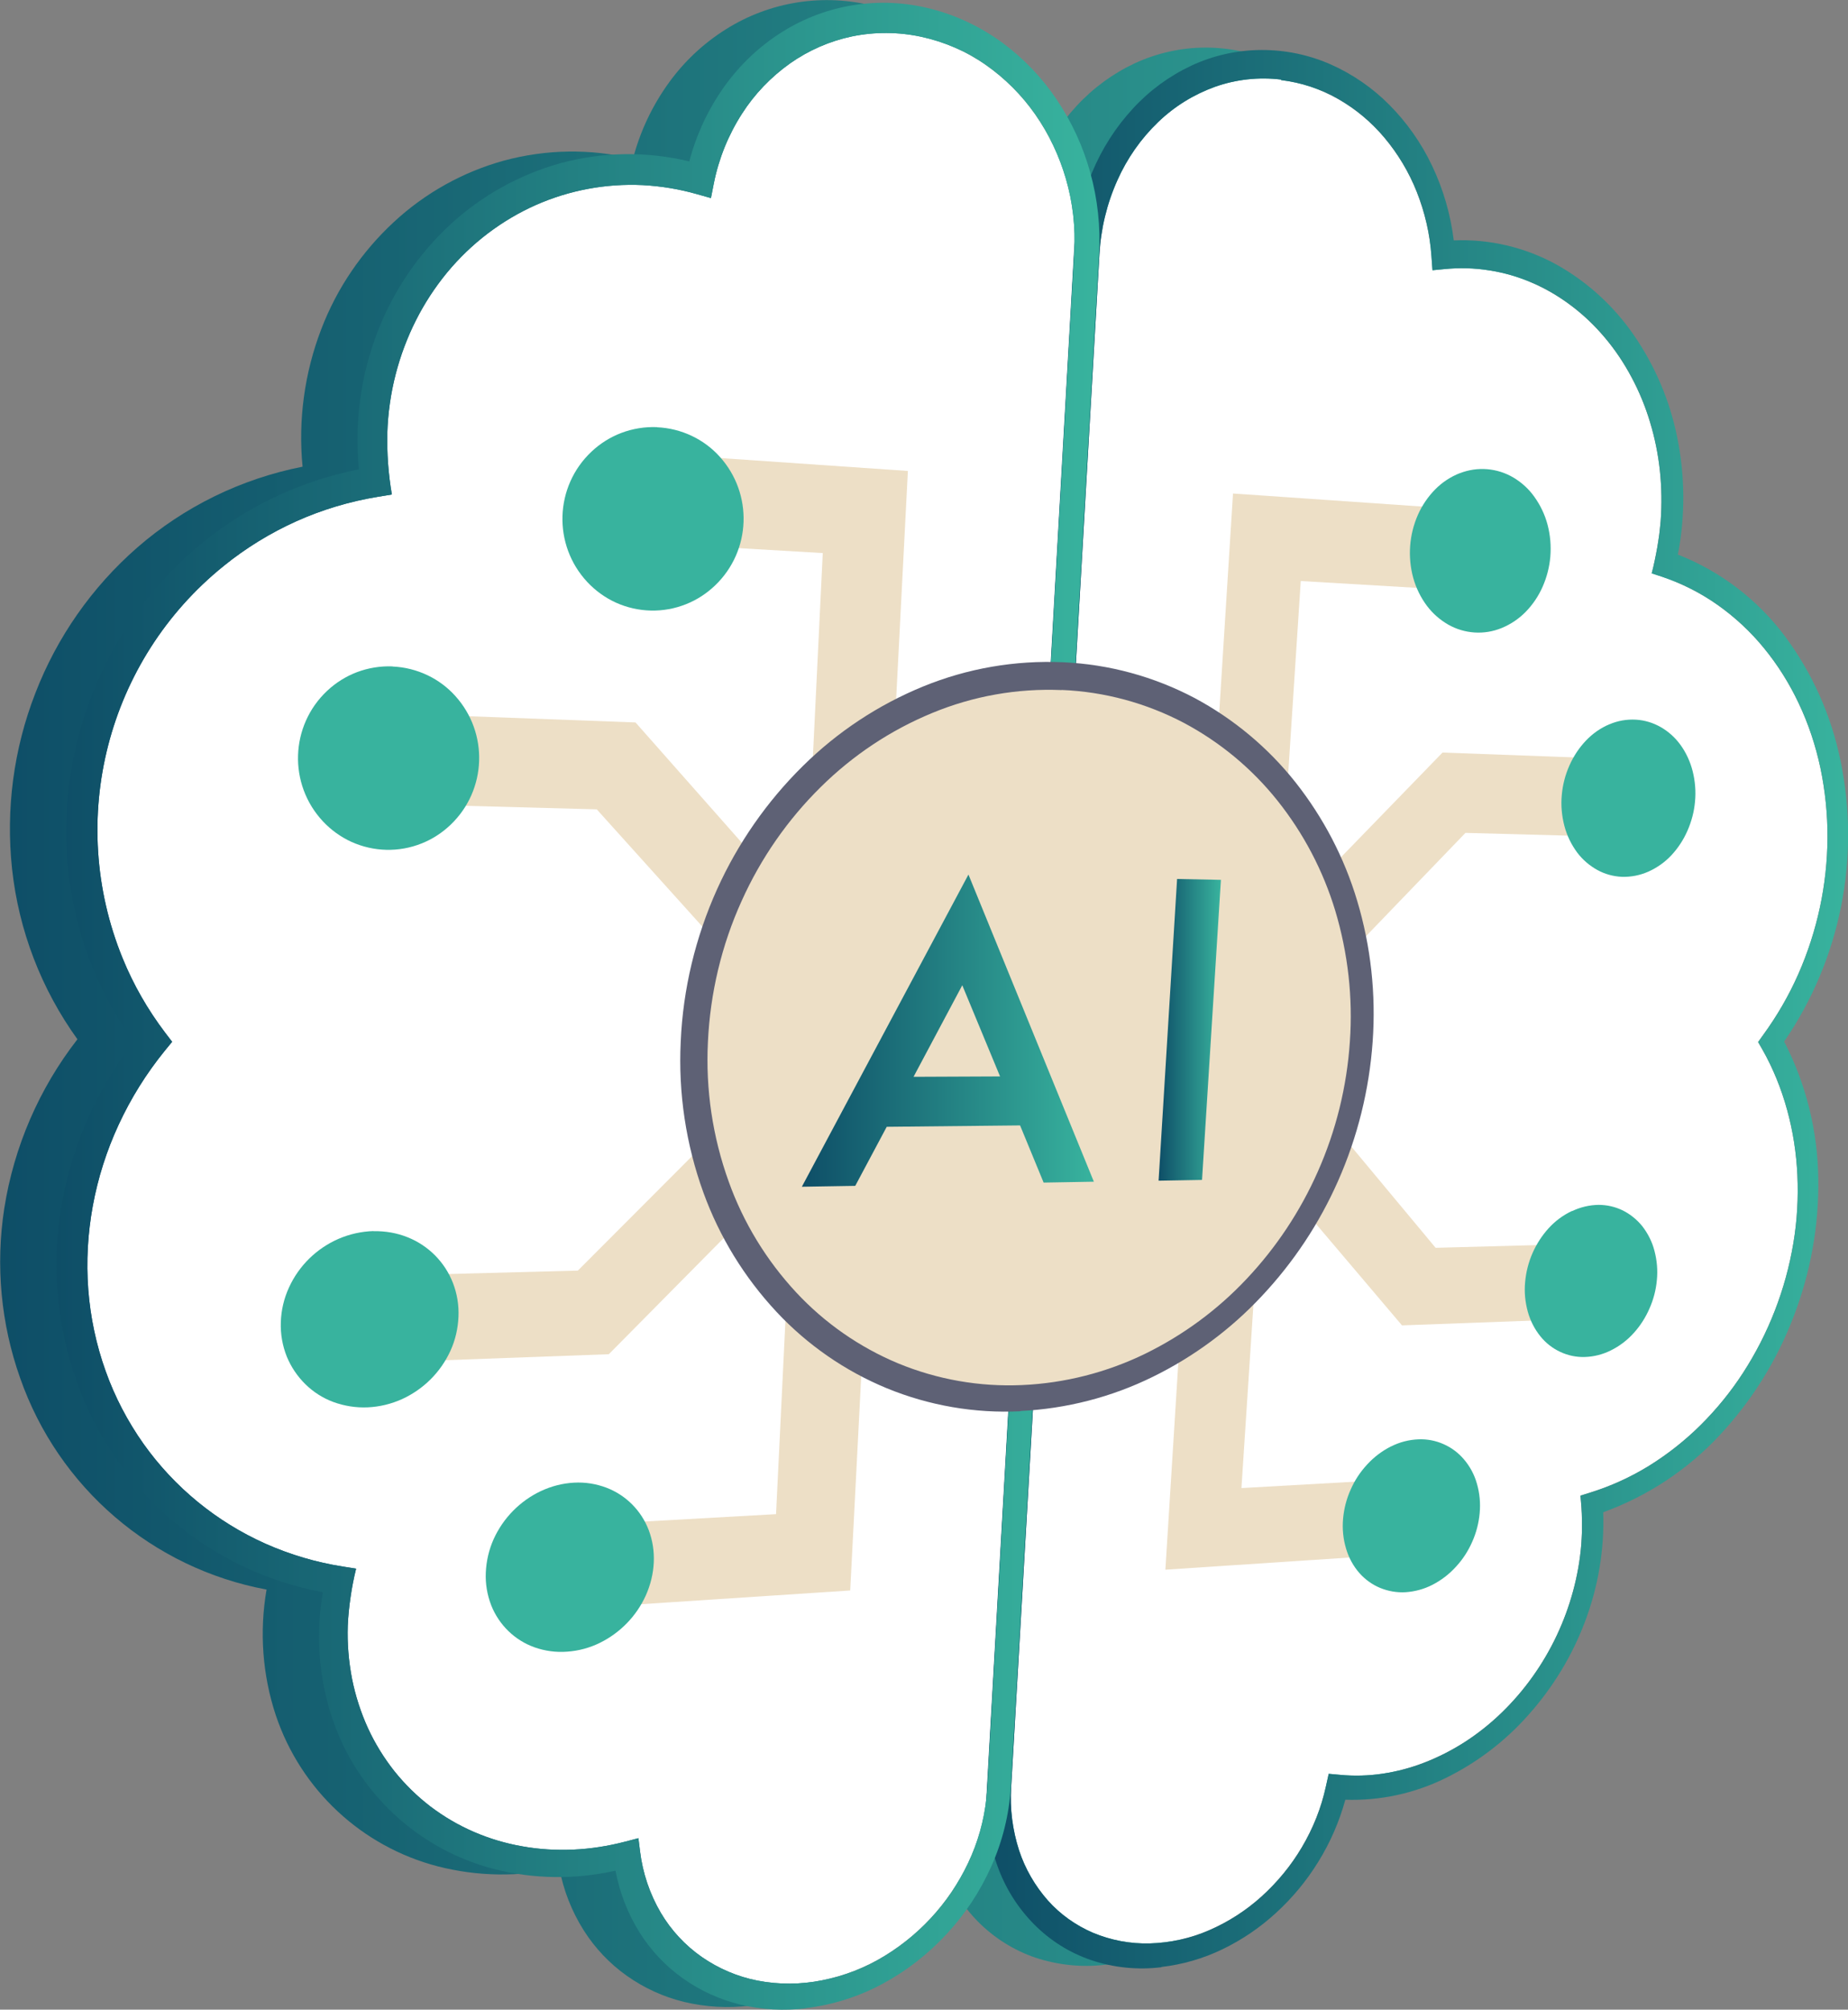
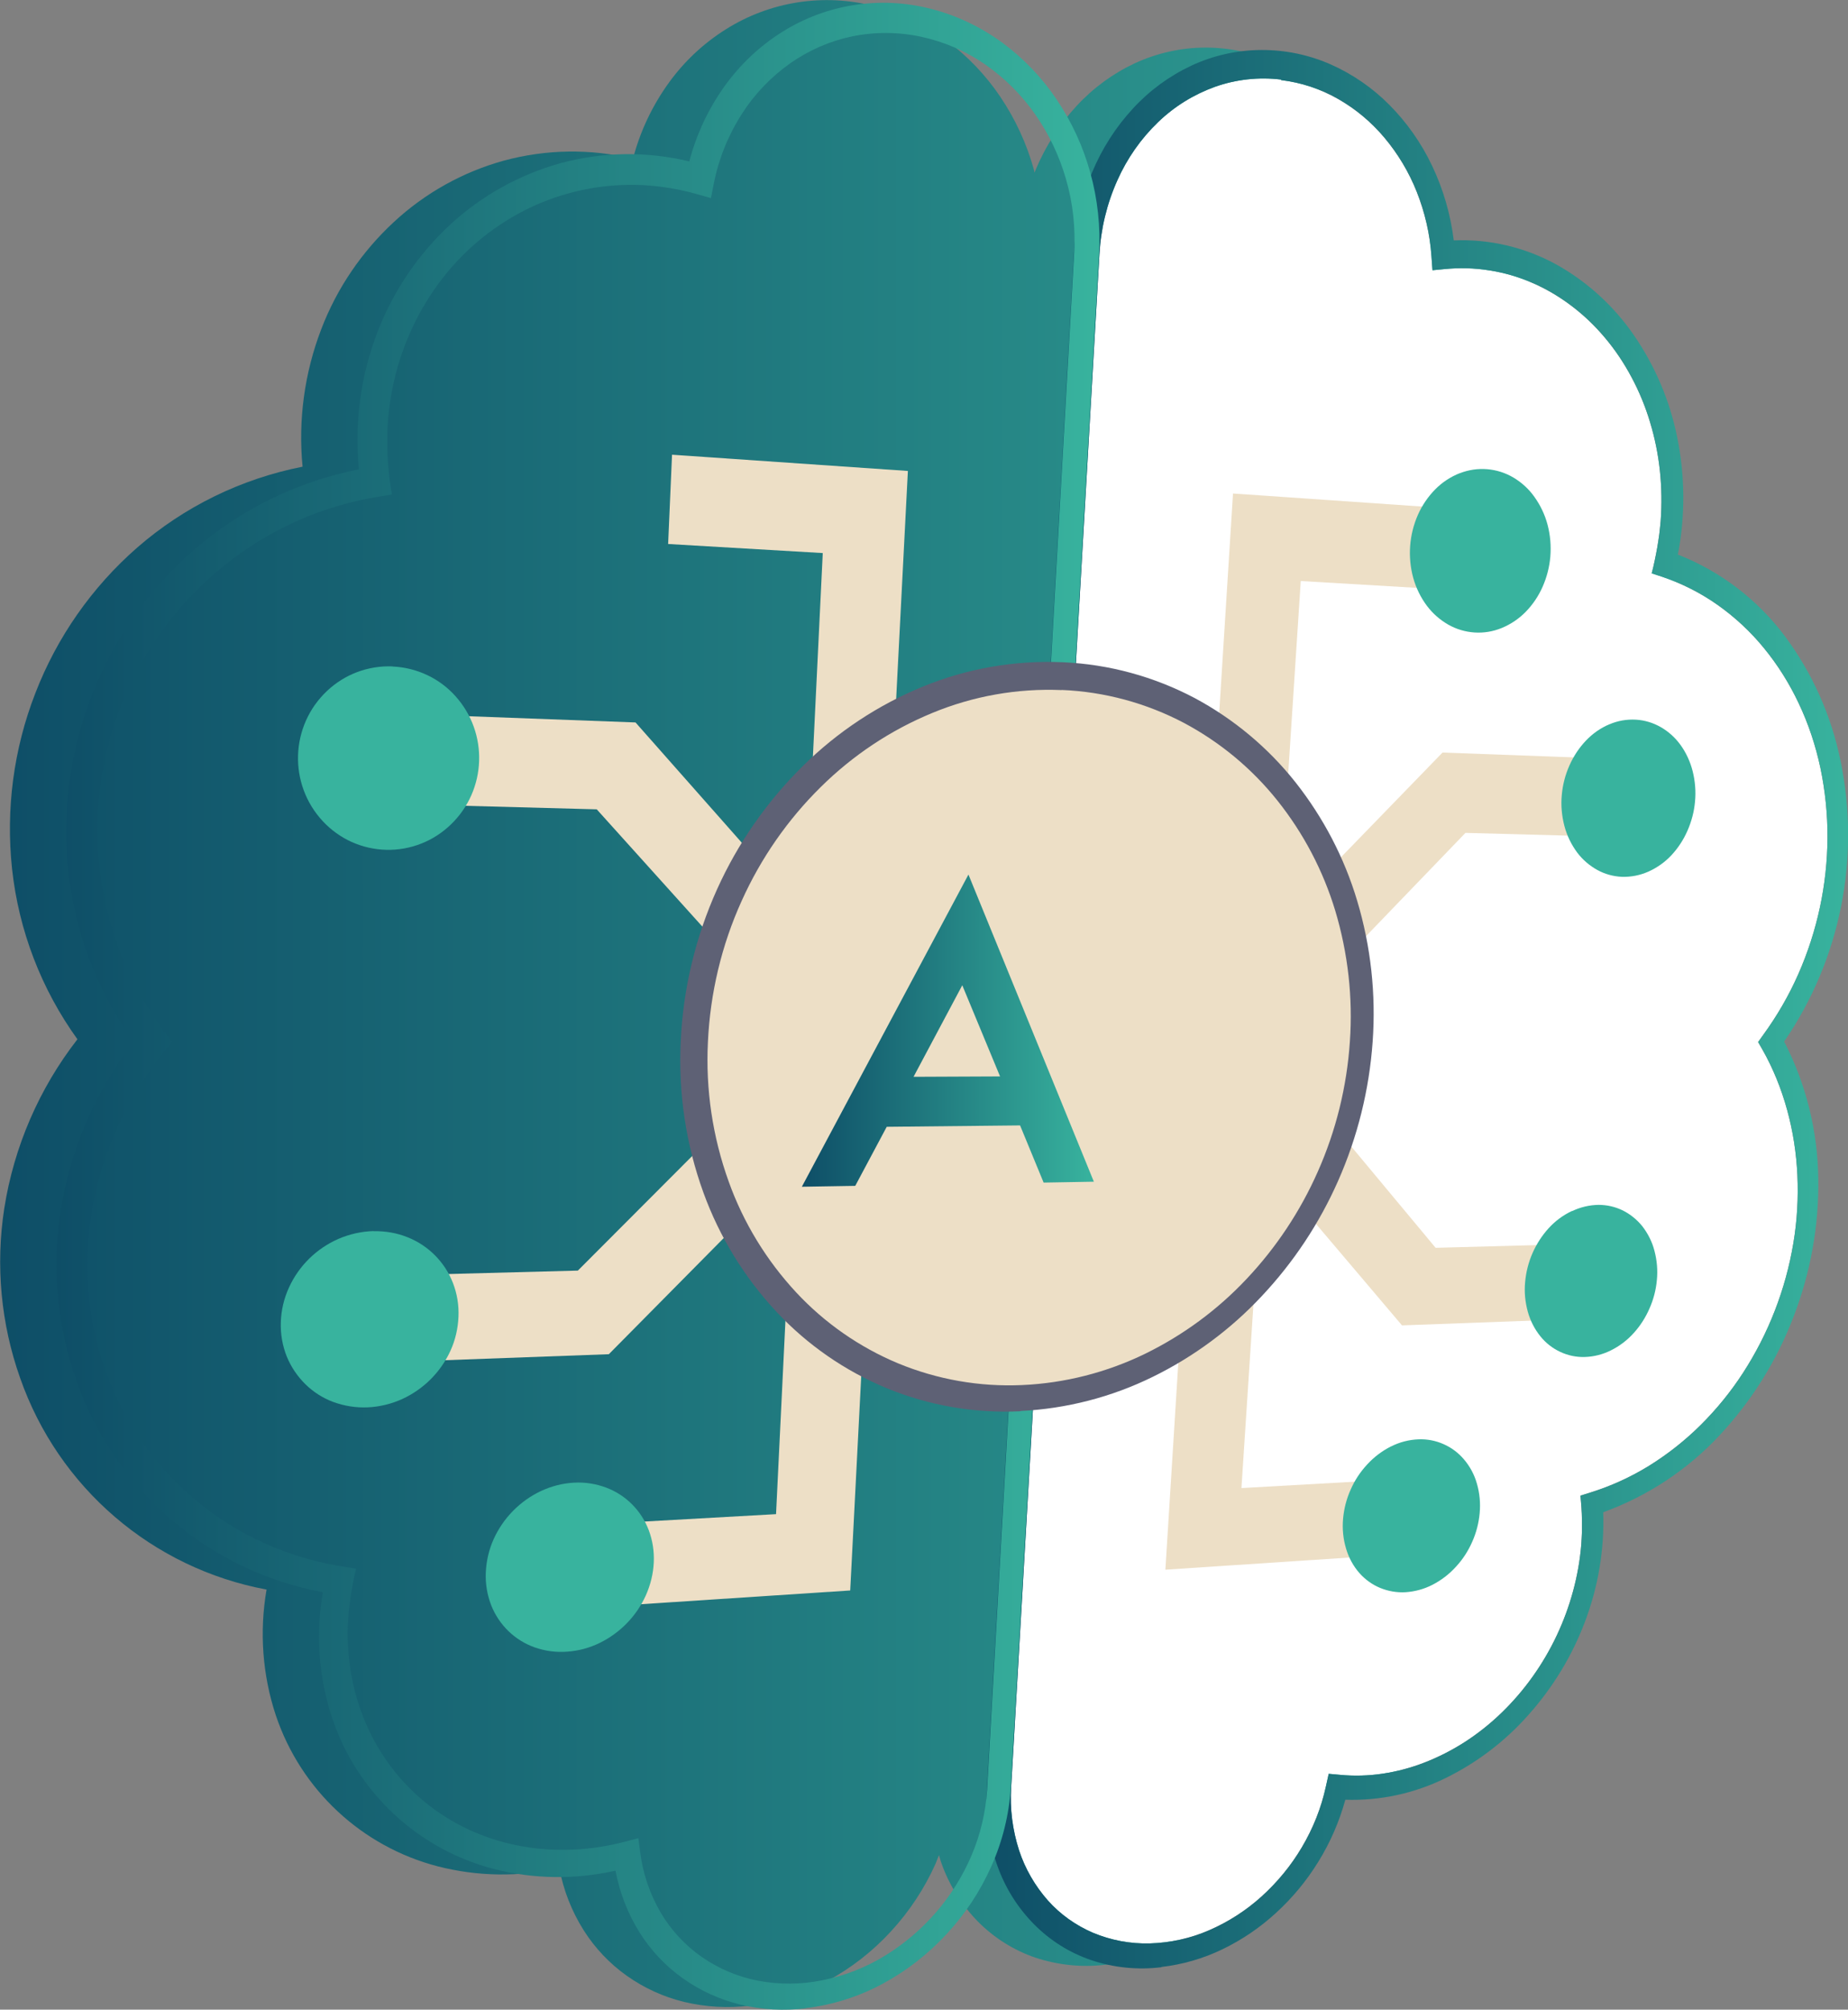
<svg xmlns="http://www.w3.org/2000/svg" xmlns:xlink="http://www.w3.org/1999/xlink" id="Livello_2" data-name="Livello 2" viewBox="0 0 146.76 159.59">
  <rect x="0" y="0" width="146.76" height="159.59" fill="#808080" stroke="none" />
  <defs>
    <style>      .cls-1 {        fill: #eddfc6;      }      .cls-1, .cls-2, .cls-3, .cls-4, .cls-5, .cls-6, .cls-7, .cls-8, .cls-9 {        stroke-width: 0px;      }      .cls-2 {        fill: url(#Sfumatura_senza_nome_13-3);      }      .cls-3 {        fill: #5e6175;      }      .cls-4 {        fill: #fff;      }      .cls-5 {        fill: url(#Sfumatura_senza_nome_13);      }      .cls-6 {        fill: url(#Sfumatura_senza_nome_13-5);      }      .cls-7 {        fill: url(#Sfumatura_senza_nome_13-2);      }      .cls-8 {        fill: url(#Sfumatura_senza_nome_13-4);      }      .cls-9 {        fill: #38b39e;      }    </style>
    <linearGradient id="Sfumatura_senza_nome_13" data-name="Sfumatura senza nome 13" x1="0" y1="79.68" x2="142.28" y2="79.68" gradientUnits="userSpaceOnUse">
      <stop offset="0" stop-color="#0e4e67" />
      <stop offset="1" stop-color="#38b39e" />
    </linearGradient>
    <linearGradient id="Sfumatura_senza_nome_13-2" data-name="Sfumatura senza nome 13" x1="78.34" y1="80.15" x2="146.76" y2="80.15" xlink:href="#Sfumatura_senza_nome_13" />
    <linearGradient id="Sfumatura_senza_nome_13-3" data-name="Sfumatura senza nome 13" x1="4.49" y1="79.9" x2="87.33" y2="79.9" xlink:href="#Sfumatura_senza_nome_13" />
    <linearGradient id="Sfumatura_senza_nome_13-4" data-name="Sfumatura senza nome 13" x1="63.68" y1="81.85" x2="86.88" y2="81.85" xlink:href="#Sfumatura_senza_nome_13" />
    <linearGradient id="Sfumatura_senza_nome_13-5" data-name="Sfumatura senza nome 13" x1="92" y1="81.78" x2="96.95" y2="81.78" xlink:href="#Sfumatura_senza_nome_13" />
  </defs>
  <g id="Objects">
    <path class="cls-5" d="M141.67,60.2c-.73-3.58-2.23-6.95-4.42-9.88-2.17-2.91-5.11-5.15-8.49-6.47.59-3.1.57-6.3-.07-9.39-.59-2.88-1.76-5.62-3.43-8.04-1.59-2.31-3.69-4.23-6.14-5.6-2.49-1.38-5.31-2.04-8.16-1.92-.25-2.07-.84-4.09-1.74-5.97-.85-1.78-1.99-3.4-3.38-4.8-1.33-1.35-2.91-2.43-4.64-3.2-1.74-.77-3.62-1.16-5.53-1.15-1.91.01-3.8.44-5.54,1.24-1.75.82-3.32,1.97-4.63,3.39-1.38,1.49-2.48,3.22-3.26,5.09-.03.07-.05.14-.08.21-.02-.08-.03-.15-.05-.23-.57-2.06-1.47-4.01-2.66-5.78-1.17-1.74-2.63-3.27-4.32-4.52-1.7-1.25-3.63-2.17-5.68-2.69-4.02-1.04-8.29-.38-11.81,1.84-1.77,1.11-3.31,2.56-4.53,4.25-1.31,1.82-2.28,3.86-2.84,6.03-3.38-.82-6.92-.76-10.27.15-3.25.9-6.24,2.57-8.72,4.87-2.55,2.36-4.53,5.27-5.77,8.52-1.33,3.47-1.84,7.21-1.48,10.91-4.87.96-9.4,3.17-13.14,6.43-3.59,3.14-6.36,7.1-8.08,11.55-1.73,4.44-2.36,9.23-1.85,13.97.53,4.88,2.32,9.54,5.19,13.52-3.04,3.91-5.04,8.53-5.81,13.43-.7,4.53-.27,9.16,1.26,13.47,3.04,8.7,10.5,15.11,19.57,16.8-.58,3.34-.33,6.78.74,10,1.99,5.91,6.82,10.41,12.86,11.98,3.16.81,6.47.86,9.65.13.32,1.75.98,3.43,1.93,4.94.9,1.42,2.06,2.65,3.43,3.62,1.37.97,2.9,1.67,4.53,2.07,1.72.41,3.5.52,5.25.3,2.15-.26,4.23-.92,6.13-1.95,1.89-1.02,3.6-2.35,5.06-3.94,1.46-1.58,2.66-3.4,3.54-5.36.1-.23.18-.47.28-.7.07.22.12.44.2.65.62,1.75,1.62,3.34,2.93,4.66,1.27,1.27,2.81,2.24,4.5,2.82,1.8.6,3.71.8,5.59.57h0c1.68-.19,3.32-.67,4.85-1.41,1.55-.75,2.98-1.72,4.25-2.89,1.3-1.19,2.42-2.55,3.35-4.05.95-1.53,1.67-3.2,2.15-4.93,2.75.09,5.49-.51,7.96-1.72,2.51-1.23,4.76-2.95,6.61-5.05,1.92-2.16,3.43-4.64,4.45-7.34,1.06-2.78,1.56-5.74,1.46-8.72,3.52-1.27,6.69-3.37,9.24-6.11,2.56-2.73,4.55-5.93,5.88-9.43,1.36-3.5,2.02-7.23,1.96-10.98-.05-3.78-.98-7.5-2.71-10.86,4.47-6.52,6.09-14.58,4.47-22.32Z" />
    <path class="cls-4" d="M101.75,6.32c-1.78-.22-3.59-.02-5.28.58-1.68.61-3.22,1.56-4.51,2.81-1.36,1.31-2.45,2.87-3.22,4.6-.84,1.87-1.32,3.87-1.43,5.91l-7.01,121.71c-.11,1.69.11,3.39.63,5.01.48,1.46,1.26,2.81,2.28,3.97.99,1.11,2.21,1.98,3.58,2.57,1.43.6,2.97.89,4.52.85,1.63-.05,3.23-.4,4.72-1.05,1.52-.66,2.92-1.56,4.15-2.67,1.26-1.14,2.35-2.46,3.21-3.92.89-1.5,1.54-3.13,1.91-4.84l.22-.99.88.08c1.13.11,2.27.08,3.4-.09,1.14-.17,2.27-.47,3.34-.89,1.11-.43,2.18-.98,3.18-1.62,1.04-.67,2.02-1.45,2.91-2.31.91-.88,1.74-1.84,2.48-2.88,1.47-2.06,2.56-4.37,3.22-6.81.33-1.22.55-2.46.65-3.72.02-.33.04-.65.05-.97,0-.32,0-.65,0-.97,0-.32-.02-.64-.04-.96s-.05-.64-.08-.95l.8-.25c1.63-.51,3.19-1.22,4.65-2.12,1.48-.92,2.85-2,4.09-3.23,1.27-1.26,2.41-2.66,3.38-4.16,2.02-3.12,3.38-6.63,3.99-10.29.3-1.78.4-3.59.32-5.39-.08-1.76-.35-3.51-.82-5.21-.46-1.67-1.11-3.28-1.96-4.78l-.34-.59.43-.6c1.09-1.5,2.02-3.11,2.77-4.81,1.5-3.41,2.29-7.09,2.31-10.81.01-1.86-.18-3.72-.56-5.54-.38-1.78-.95-3.51-1.73-5.15-.74-1.57-1.66-3.04-2.76-4.38-1.06-1.3-2.3-2.45-3.67-3.42-1.36-.96-2.86-1.72-4.45-2.25l-.79-.26c.09-.34.17-.68.24-1.02.07-.34.14-.69.2-1.03.06-.35.11-.69.16-1.04.04-.35.08-.7.11-1.05.1-1.34.08-2.68-.06-4.01-.14-1.31-.4-2.6-.78-3.85-.37-1.24-.86-2.43-1.47-3.57-.6-1.13-1.31-2.19-2.13-3.16-.8-.95-1.7-1.81-2.69-2.55-.96-.72-1.99-1.33-3.09-1.8-1.08-.47-2.22-.8-3.39-.98-1.18-.19-2.38-.22-3.57-.1l-.94.09-.08-1.1c-.12-1.76-.52-3.49-1.17-5.13-.62-1.56-1.48-3-2.56-4.29-1.04-1.24-2.28-2.28-3.68-3.08-1.4-.8-2.94-1.31-4.53-1.5Z" />
-     <path class="cls-4" d="M50.7,145.98l.13,1.04c.21,1.72.77,3.38,1.65,4.88.82,1.39,1.94,2.59,3.26,3.51,1.33.92,2.83,1.56,4.41,1.87,1.69.33,3.44.32,5.13-.02,1.77-.35,3.46-1.01,4.99-1.95,3.07-1.88,5.48-4.67,6.89-7.98.7-1.65,1.12-3.41,1.23-5.21l6.92-122.09c.11-1.97-.11-3.94-.66-5.83-.53-1.83-1.35-3.56-2.44-5.12-1.07-1.53-2.4-2.86-3.93-3.93-1.54-1.08-3.28-1.83-5.12-2.23-1.81-.39-3.68-.4-5.49-.03-1.77.37-3.44,1.1-4.92,2.14-1.52,1.08-2.83,2.44-3.83,4.01-1.08,1.68-1.84,3.56-2.23,5.52l-.23,1.17-1.1-.31c-1.4-.4-2.85-.64-4.31-.72-2.91-.14-5.81.4-8.47,1.57-1.36.6-2.64,1.36-3.83,2.26-1.2.91-2.29,1.96-3.25,3.12-.96,1.17-1.79,2.44-2.47,3.79-.69,1.37-1.23,2.81-1.61,4.29-.39,1.52-.61,3.07-.66,4.63,0,.41,0,.82,0,1.23.01.41.03.82.06,1.23.03.41.07.82.12,1.23.05.41.11.81.18,1.22l-1.11.18c-2.24.37-4.42,1.02-6.49,1.95-2.06.93-4,2.12-5.75,3.54-9.27,7.47-12.53,20.14-8.03,31.16.86,2.11,2,4.09,3.38,5.91l.55.72-.59.72c-1.46,1.8-2.69,3.77-3.66,5.87-.95,2.05-1.64,4.21-2.05,6.44-.4,2.19-.53,4.42-.36,6.64.17,2.21.63,4.39,1.38,6.48.73,2.05,1.75,4,3.01,5.78,2.46,3.46,5.81,6.2,9.69,7.93,1.96.87,4.02,1.48,6.13,1.81l1.06.17c-.09.38-.18.75-.25,1.13-.07.38-.14.75-.19,1.13-.06.38-.1.76-.14,1.13s-.06.76-.08,1.13c-.05,1.42.07,2.84.34,4.24.27,1.34.69,2.65,1.26,3.9.56,1.22,1.27,2.37,2.1,3.42.84,1.05,1.8,1.99,2.87,2.81,1.07.81,2.23,1.49,3.46,2.02,1.23.53,2.51.91,3.83,1.14,1.33.24,2.69.32,4.04.26,1.39-.06,2.77-.28,4.12-.63l1.07-.28Z" />
    <path id="Tracciato_973" data-name="Tracciato 973" class="cls-1" d="M101.92,67.15l-5.75-.14,1.75-27.82,16.37,1.13-.45,6.44-10.54-.62-1.37,21.01Z" />
    <path id="Tracciato_974" data-name="Tracciato 974" class="cls-1" d="M100.05,83.1l-3.76-4.51,18.27-18.83,11.63.43-.47,6.2-9.34-.25-16.33,16.96Z" />
    <path id="Tracciato_975" data-name="Tracciato 975" class="cls-1" d="M108.46,123.6l-15.91,1.05,1.65-26.4,5.7-.14-1.31,20.06,10.29-.58-.42,6.01Z" />
    <path id="Tracciato_976" data-name="Tracciato 976" class="cls-1" d="M122.8,104.83l-11.46.42-15.58-18.38,4.33-4.5,13.92,16.72,9.24-.25-.45,5.99Z" />
    <path id="Tracciato_977" data-name="Tracciato 977" class="cls-1" d="M67.53,126.3l-18.11,1.19.28-6.58,11.93-.67,1.03-21.23,6.27-.15-1.41,27.44Z" />
    <path id="Tracciato_978" data-name="Tracciato 978" class="cls-1" d="M48.34,107.54l-14.48.53.25-6.86,11.78-.31,18.52-18.56,4.22,4.7-20.28,20.5Z" />
    <path id="Tracciato_979" data-name="Tracciato 979" class="cls-1" d="M70.61,66.37l-6.35-.16,1.08-22.29-12.28-.72.31-7.09,18.73,1.29-1.49,28.97Z" />
    <path id="Tracciato_980" data-name="Tracciato 980" class="cls-1" d="M64.37,83.12l-16.98-18.85-11.95-.32.26-7.13,14.77.55,18.6,21.05-4.7,4.71Z" />
    <path id="Ellisse_5" data-name="Ellisse 5" class="cls-9" d="M31.18,52.93c.96.04,1.91.28,2.77.69.84.4,1.59.96,2.21,1.65,2.66,2.95,2.5,7.47-.37,10.22-.67.64-1.45,1.15-2.31,1.49-1.8.72-3.81.67-5.58-.13-.85-.39-1.61-.94-2.25-1.62-2.77-2.96-2.62-7.6.33-10.37.68-.64,1.49-1.15,2.36-1.48.9-.34,1.87-.5,2.84-.46Z" />
-     <path id="Ellisse_5-2" data-name="Ellisse 5" class="cls-9" d="M52.18,33.93c.96.04,1.91.28,2.77.69.84.4,1.59.96,2.21,1.65,2.66,2.95,2.5,7.47-.37,10.22-.67.64-1.45,1.15-2.31,1.49-1.8.72-3.81.67-5.58-.13-.85-.39-1.61-.94-2.25-1.62-2.77-2.96-2.62-7.6.33-10.37.68-.64,1.49-1.15,2.36-1.48.9-.34,1.87-.5,2.84-.46Z" />
    <path id="Ellisse_6" data-name="Ellisse 6" class="cls-9" d="M29.67,97.77c.93-.02,1.86.14,2.72.49,1.64.66,2.94,1.97,3.58,3.62.33.85.48,1.77.44,2.68-.04.94-.25,1.86-.64,2.71-.77,1.69-2.13,3.05-3.83,3.83-.86.39-1.8.62-2.75.66-.93.04-1.86-.11-2.73-.43-.83-.31-1.58-.79-2.21-1.41-.63-.62-1.13-1.36-1.47-2.18-.35-.87-.51-1.8-.48-2.73.03-.96.25-1.9.65-2.77.79-1.73,2.19-3.1,3.93-3.86.88-.38,1.82-.59,2.78-.62Z" />
    <path id="Ellisse_7" data-name="Ellisse 7" class="cls-9" d="M45.59,117.74c.88-.05,1.75.09,2.57.4,1.55.59,2.77,1.82,3.36,3.37.31.82.44,1.69.4,2.56-.04.9-.26,1.79-.63,2.62-.74,1.64-2.03,2.97-3.65,3.77-.81.4-1.7.64-2.6.7-.87.07-1.75-.05-2.58-.34-1.58-.56-2.83-1.78-3.45-3.34-.32-.83-.47-1.71-.43-2.6.04-.92.25-1.83.63-2.67.76-1.67,2.09-3.02,3.74-3.8.83-.39,1.72-.62,2.63-.67Z" />
    <path id="Ellisse_8" data-name="Ellisse 8" class="cls-9" d="M110.48,114.86c.67-.34,1.41-.53,2.16-.56.69-.03,1.37.1,2,.38.62.27,1.18.69,1.62,1.21.48.56.83,1.22,1.03,1.93.22.76.29,1.54.22,2.33-.07.79-.27,1.56-.59,2.28-.32.73-.75,1.4-1.29,1.98-.53.59-1.17,1.08-1.87,1.44-.66.34-1.39.54-2.14.59-.69.04-1.37-.08-2.01-.34-.63-.26-1.2-.67-1.65-1.18-.49-.56-.85-1.22-1.06-1.94-.23-.76-.31-1.56-.24-2.36.07-.8.27-1.59.6-2.32.32-.74.77-1.42,1.32-2.01.54-.59,1.19-1.08,1.91-1.44Z" />
    <path id="Ellisse_9" data-name="Ellisse 9" class="cls-9" d="M124.86,96.17c.65-.31,1.37-.48,2.09-.49.67,0,1.32.15,1.92.44.6.3,1.13.73,1.55,1.25.45.58.79,1.25.97,1.96.2.76.27,1.55.19,2.33-.07.78-.27,1.54-.59,2.26-.31.71-.73,1.37-1.25,1.94-.51.57-1.13,1.04-1.82,1.38-.64.32-1.35.5-2.07.52-.67.02-1.33-.12-1.93-.4-.61-.28-1.15-.7-1.58-1.23-.47-.58-.81-1.25-1.01-1.97-.21-.77-.29-1.57-.21-2.36.07-.79.27-1.57.59-2.3.32-.72.75-1.39,1.28-1.97.52-.57,1.15-1.04,1.86-1.37Z" />
    <path id="Ellisse_10" data-name="Ellisse 10" class="cls-9" d="M127.81,57.52c.67-.29,1.39-.41,2.11-.37.68.04,1.35.24,1.95.58.62.35,1.15.83,1.57,1.4.46.63.79,1.35.98,2.1.2.79.27,1.62.19,2.43-.07.8-.28,1.58-.6,2.31-.31.71-.74,1.37-1.27,1.94-.52.56-1.15,1-1.84,1.31-.66.29-1.37.43-2.09.41-.68-.03-1.35-.21-1.95-.54-.62-.34-1.17-.81-1.6-1.38-.47-.63-.82-1.35-1.02-2.11-.21-.8-.29-1.64-.21-2.47.07-.81.28-1.61.61-2.35.32-.72.76-1.39,1.3-1.96.53-.56,1.17-1.01,1.88-1.31Z" />
    <path id="Ellisse_11" data-name="Ellisse 11" class="cls-9" d="M115.93,37.58c1.4-.55,2.98-.42,4.27.35.65.39,1.21.9,1.65,1.52.48.67.84,1.42,1.05,2.22.22.83.29,1.69.22,2.54-.07.82-.28,1.63-.61,2.38-.32.73-.77,1.4-1.32,1.97-.54.56-1.2,1.01-1.93,1.31-1.38.57-2.95.47-4.25-.27-.66-.38-1.23-.88-1.69-1.49-.5-.67-.87-1.43-1.09-2.23-.45-1.66-.32-3.43.38-5.01.33-.74.79-1.42,1.36-2,.56-.57,1.23-1.01,1.97-1.3Z" />
    <path id="Tracciato_982" data-name="Tracciato 982" class="cls-7" d="M92.23,156.22c-1.88.23-3.79.04-5.59-.57-1.7-.58-3.24-1.55-4.5-2.82-1.31-1.32-2.31-2.91-2.93-4.66-.69-1.94-.97-4-.84-6.06l6.92-122.09c.12-2.17.6-4.31,1.44-6.33.78-1.88,1.88-3.6,3.26-5.09,1.31-1.42,2.88-2.57,4.63-3.39,1.74-.81,3.62-1.23,5.54-1.24,1.9-.01,3.79.38,5.53,1.15,1.73.77,3.31,1.86,4.64,3.2,1.39,1.4,2.53,3.02,3.38,4.8.9,1.88,1.49,3.9,1.74,5.97,2.84-.12,5.67.55,8.16,1.92,2.45,1.37,4.55,3.29,6.14,5.6,1.67,2.42,2.84,5.16,3.43,8.04.64,3.09.67,6.29.07,9.39,3.38,1.33,6.32,3.57,8.49,6.47,2.18,2.93,3.69,6.3,4.42,9.88,1.61,7.74,0,15.8-4.47,22.32,1.73,3.36,2.66,7.08,2.71,10.86.06,3.75-.61,7.48-1.96,10.98-1.33,3.5-3.33,6.7-5.88,9.43-2.55,2.74-5.72,4.83-9.24,6.11.1,2.97-.4,5.94-1.46,8.72-1.02,2.7-2.53,5.18-4.45,7.34-1.85,2.1-4.1,3.82-6.61,5.05-2.47,1.22-5.21,1.81-7.96,1.72-.48,1.74-1.2,3.4-2.15,4.93-.92,1.5-2.05,2.86-3.35,4.05-1.27,1.17-2.7,2.14-4.25,2.89-1.52.74-3.16,1.21-4.85,1.41h0ZM101.75,6.32c-1.78-.22-3.59-.02-5.28.58-1.68.61-3.22,1.56-4.51,2.81-1.36,1.31-2.45,2.87-3.22,4.6-.84,1.87-1.32,3.87-1.43,5.91l-7.01,121.71c-.11,1.69.11,3.39.63,5.01.48,1.46,1.26,2.81,2.28,3.97.99,1.11,2.21,1.98,3.58,2.57,1.43.6,2.97.89,4.52.85,1.63-.05,3.23-.4,4.72-1.05,1.52-.66,2.92-1.56,4.15-2.67,1.26-1.14,2.35-2.46,3.21-3.92.89-1.5,1.54-3.13,1.91-4.84l.22-.99.88.08c1.13.11,2.27.08,3.4-.09,1.14-.17,2.27-.47,3.34-.89,1.11-.43,2.18-.98,3.18-1.62,1.04-.67,2.02-1.45,2.91-2.31.91-.88,1.74-1.84,2.48-2.88,1.47-2.06,2.56-4.37,3.22-6.81.33-1.22.55-2.46.65-3.72.02-.33.04-.65.05-.97,0-.32,0-.65,0-.97,0-.32-.02-.64-.04-.96s-.05-.64-.08-.95l.8-.25c1.63-.51,3.19-1.22,4.65-2.12,1.48-.92,2.85-2,4.09-3.23,1.27-1.26,2.41-2.66,3.38-4.16,2.02-3.12,3.38-6.63,3.99-10.29.3-1.78.4-3.59.32-5.39-.08-1.76-.35-3.51-.82-5.21-.46-1.67-1.11-3.28-1.96-4.78l-.34-.59.43-.6c1.09-1.5,2.02-3.11,2.77-4.81,1.5-3.41,2.29-7.09,2.31-10.81.01-1.86-.18-3.72-.56-5.54-.38-1.78-.95-3.51-1.73-5.15-.74-1.57-1.66-3.04-2.76-4.38-1.06-1.3-2.3-2.45-3.67-3.42-1.36-.96-2.86-1.72-4.45-2.25l-.79-.26c.09-.34.17-.68.24-1.02.07-.34.14-.69.2-1.03.06-.35.11-.69.16-1.04.04-.35.08-.7.11-1.05.1-1.34.08-2.68-.06-4.01-.14-1.31-.4-2.6-.78-3.85-.37-1.24-.86-2.43-1.47-3.57-.6-1.13-1.31-2.19-2.13-3.16-.8-.95-1.7-1.81-2.69-2.55-.96-.72-1.99-1.33-3.09-1.8-1.08-.47-2.22-.8-3.39-.98-1.18-.19-2.38-.22-3.57-.1l-.94.09-.08-1.1c-.12-1.76-.52-3.49-1.17-5.13-.62-1.56-1.48-3-2.56-4.29-1.04-1.24-2.28-2.28-3.68-3.08-1.4-.8-2.94-1.31-4.53-1.5Z" />
    <path id="Tracciato_983" data-name="Tracciato 983" class="cls-2" d="M64.02,159.48c-1.75.22-3.53.12-5.25-.3-1.63-.4-3.16-1.1-4.53-2.07-1.37-.97-2.53-2.2-3.43-3.62-.95-1.51-1.6-3.19-1.93-4.94-3.18.72-6.49.68-9.65-.13-6.03-1.56-10.87-6.07-12.85-11.98-1.07-3.22-1.32-6.66-.74-10-9.06-1.68-16.53-8.09-19.57-16.8-1.53-4.32-1.96-8.95-1.26-13.47.77-4.89,2.77-9.51,5.81-13.43-2.87-3.98-4.65-8.64-5.19-13.52-.51-4.74.12-9.53,1.85-13.97,1.71-4.45,4.49-8.41,8.08-11.55,3.74-3.25,8.27-5.47,13.14-6.43-.36-3.7.14-7.44,1.48-10.91,1.25-3.24,3.22-6.16,5.77-8.52,2.48-2.29,5.47-3.96,8.72-4.87,3.36-.92,6.89-.97,10.27-.15.57-2.17,1.53-4.21,2.84-6.03,1.23-1.69,2.76-3.14,4.53-4.25,3.51-2.21,7.79-2.88,11.81-1.84,2.05.52,3.97,1.44,5.68,2.69,1.69,1.25,3.15,2.77,4.32,4.52,1.19,1.77,2.09,3.72,2.66,5.78.59,2.12.83,4.33.7,6.53l-7.01,121.72c-.13,2.17-.66,4.29-1.55,6.28-.88,1.97-2.07,3.78-3.54,5.36-1.46,1.58-3.17,2.92-5.06,3.94-1.9,1.03-3.98,1.69-6.13,1.95h0ZM50.7,145.98l.13,1.04c.21,1.72.77,3.38,1.65,4.88.82,1.39,1.94,2.59,3.26,3.51,1.33.92,2.83,1.56,4.41,1.87,1.69.33,3.44.32,5.13-.02,1.77-.35,3.46-1.01,4.99-1.95,3.07-1.88,5.48-4.67,6.89-7.98.7-1.65,1.12-3.41,1.23-5.21l6.92-122.09c.11-1.97-.11-3.94-.66-5.83-.53-1.83-1.35-3.56-2.44-5.12-1.07-1.53-2.4-2.86-3.93-3.93-1.54-1.08-3.28-1.83-5.12-2.23-1.81-.39-3.68-.4-5.49-.03-1.77.37-3.44,1.1-4.92,2.14-1.52,1.08-2.83,2.44-3.83,4.01-1.08,1.68-1.84,3.56-2.23,5.52l-.23,1.17-1.1-.31c-1.4-.4-2.85-.64-4.31-.72-2.91-.14-5.81.4-8.47,1.57-1.36.6-2.64,1.36-3.83,2.26-1.2.91-2.29,1.96-3.25,3.12-.96,1.17-1.79,2.44-2.47,3.79-.69,1.37-1.23,2.81-1.61,4.29-.39,1.52-.61,3.07-.66,4.63,0,.41,0,.82,0,1.23.01.41.03.82.06,1.23.03.41.07.82.12,1.23.05.41.11.81.18,1.22l-1.11.18c-2.24.37-4.42,1.02-6.49,1.95-2.06.93-4,2.12-5.75,3.54-9.27,7.47-12.53,20.14-8.03,31.16.86,2.11,2,4.09,3.38,5.91l.55.72-.59.72c-1.46,1.8-2.69,3.77-3.66,5.87-.95,2.05-1.64,4.21-2.05,6.44-.4,2.19-.53,4.42-.36,6.64.17,2.21.63,4.39,1.38,6.48.73,2.05,1.75,4,3.01,5.78,2.46,3.46,5.81,6.2,9.69,7.93,1.96.87,4.02,1.48,6.13,1.81l1.06.17c-.09.38-.18.75-.25,1.13-.07.38-.14.75-.19,1.13-.06.38-.1.76-.14,1.13s-.06.76-.08,1.13c-.05,1.42.07,2.84.34,4.24.27,1.34.69,2.65,1.26,3.9.56,1.22,1.27,2.37,2.1,3.42.84,1.05,1.8,1.99,2.87,2.81,1.07.81,2.23,1.49,3.46,2.02,1.23.53,2.51.91,3.83,1.14,1.33.24,2.69.32,4.04.26,1.39-.06,2.77-.28,4.12-.63l1.07-.28Z" />
    <path id="Ellisse_12" data-name="Ellisse 12" class="cls-1" d="M84.38,53.7c3.53.15,6.97,1.08,10.09,2.73,2.99,1.59,5.61,3.78,7.71,6.43,2.14,2.7,3.75,5.77,4.74,9.07,1.05,3.5,1.46,7.16,1.19,10.8-.25,3.69-1.15,7.31-2.65,10.7-1.44,3.25-3.42,6.24-5.86,8.82-2.39,2.54-5.22,4.63-8.35,6.17-3.17,1.55-6.63,2.44-10.16,2.6-3.5.16-6.99-.44-10.23-1.78-3.19-1.33-6.05-3.32-8.41-5.84-2.46-2.64-4.36-5.75-5.59-9.14-1.33-3.69-1.92-7.61-1.72-11.53.18-4.03,1.13-7.98,2.79-11.65,1.58-3.51,3.81-6.71,6.55-9.41,2.64-2.61,5.76-4.68,9.2-6.09,3.39-1.39,7.03-2.03,10.69-1.87Z" />
    <path id="Tracciato_984" data-name="Tracciato 984" class="cls-8" d="M82.88,93.91l3.99-.07-9.96-24.39-13.23,24.79,4.24-.07,2.5-4.69,10.59-.11,1.87,4.54ZM72.55,85.51l3.87-7.27,3,7.24-6.87.03Z" />
-     <path id="Rettangolo_98" data-name="Rettangolo 98" class="cls-6" d="M93.48,69.8l3.48.07-1.5,23.83-3.45.06,1.47-23.96Z" />
    <path id="Tracciato_985" data-name="Tracciato 985" class="cls-3" d="M81.04,112.07c-3.63.18-7.26-.45-10.62-1.83-3.31-1.37-6.29-3.43-8.74-6.05-2.56-2.74-4.54-5.96-5.82-9.49-1.39-3.83-2-7.91-1.8-11.98.18-4.18,1.17-8.29,2.89-12.11,1.65-3.65,3.96-6.97,6.81-9.78,2.74-2.71,5.99-4.86,9.56-6.32,3.52-1.44,7.31-2.09,11.1-1.92,3.66.16,7.23,1.14,10.47,2.85,3.09,1.66,5.81,3.93,7.99,6.68,2.21,2.8,3.88,5.99,4.9,9.41,1.09,3.63,1.5,7.42,1.23,11.19-.27,3.82-1.2,7.57-2.75,11.07-1.49,3.37-3.54,6.46-6.06,9.14-2.47,2.64-5.4,4.81-8.64,6.4-3.29,1.62-6.87,2.54-10.53,2.72ZM84.32,54.8c-3.52-.15-7.03.47-10.29,1.82-3.3,1.36-6.3,3.36-8.84,5.87-2.64,2.6-4.77,5.67-6.29,9.05-1.6,3.53-2.5,7.33-2.68,11.2-.19,3.77.37,7.54,1.65,11.09,1.17,3.27,3,6.26,5.36,8.8,2.26,2.43,5.02,4.35,8.08,5.63,3.12,1.29,6.48,1.88,9.85,1.73,3.4-.15,6.73-1,9.79-2.49,3.02-1.48,5.75-3.49,8.05-5.94,2.35-2.49,4.26-5.37,5.65-8.51,1.45-3.26,2.31-6.76,2.55-10.32.25-3.51-.15-7.04-1.16-10.41-.96-3.17-2.51-6.13-4.58-8.73-2.03-2.55-4.56-4.65-7.43-6.18-3-1.58-6.32-2.48-9.71-2.62h0Z" />
  </g>
</svg>